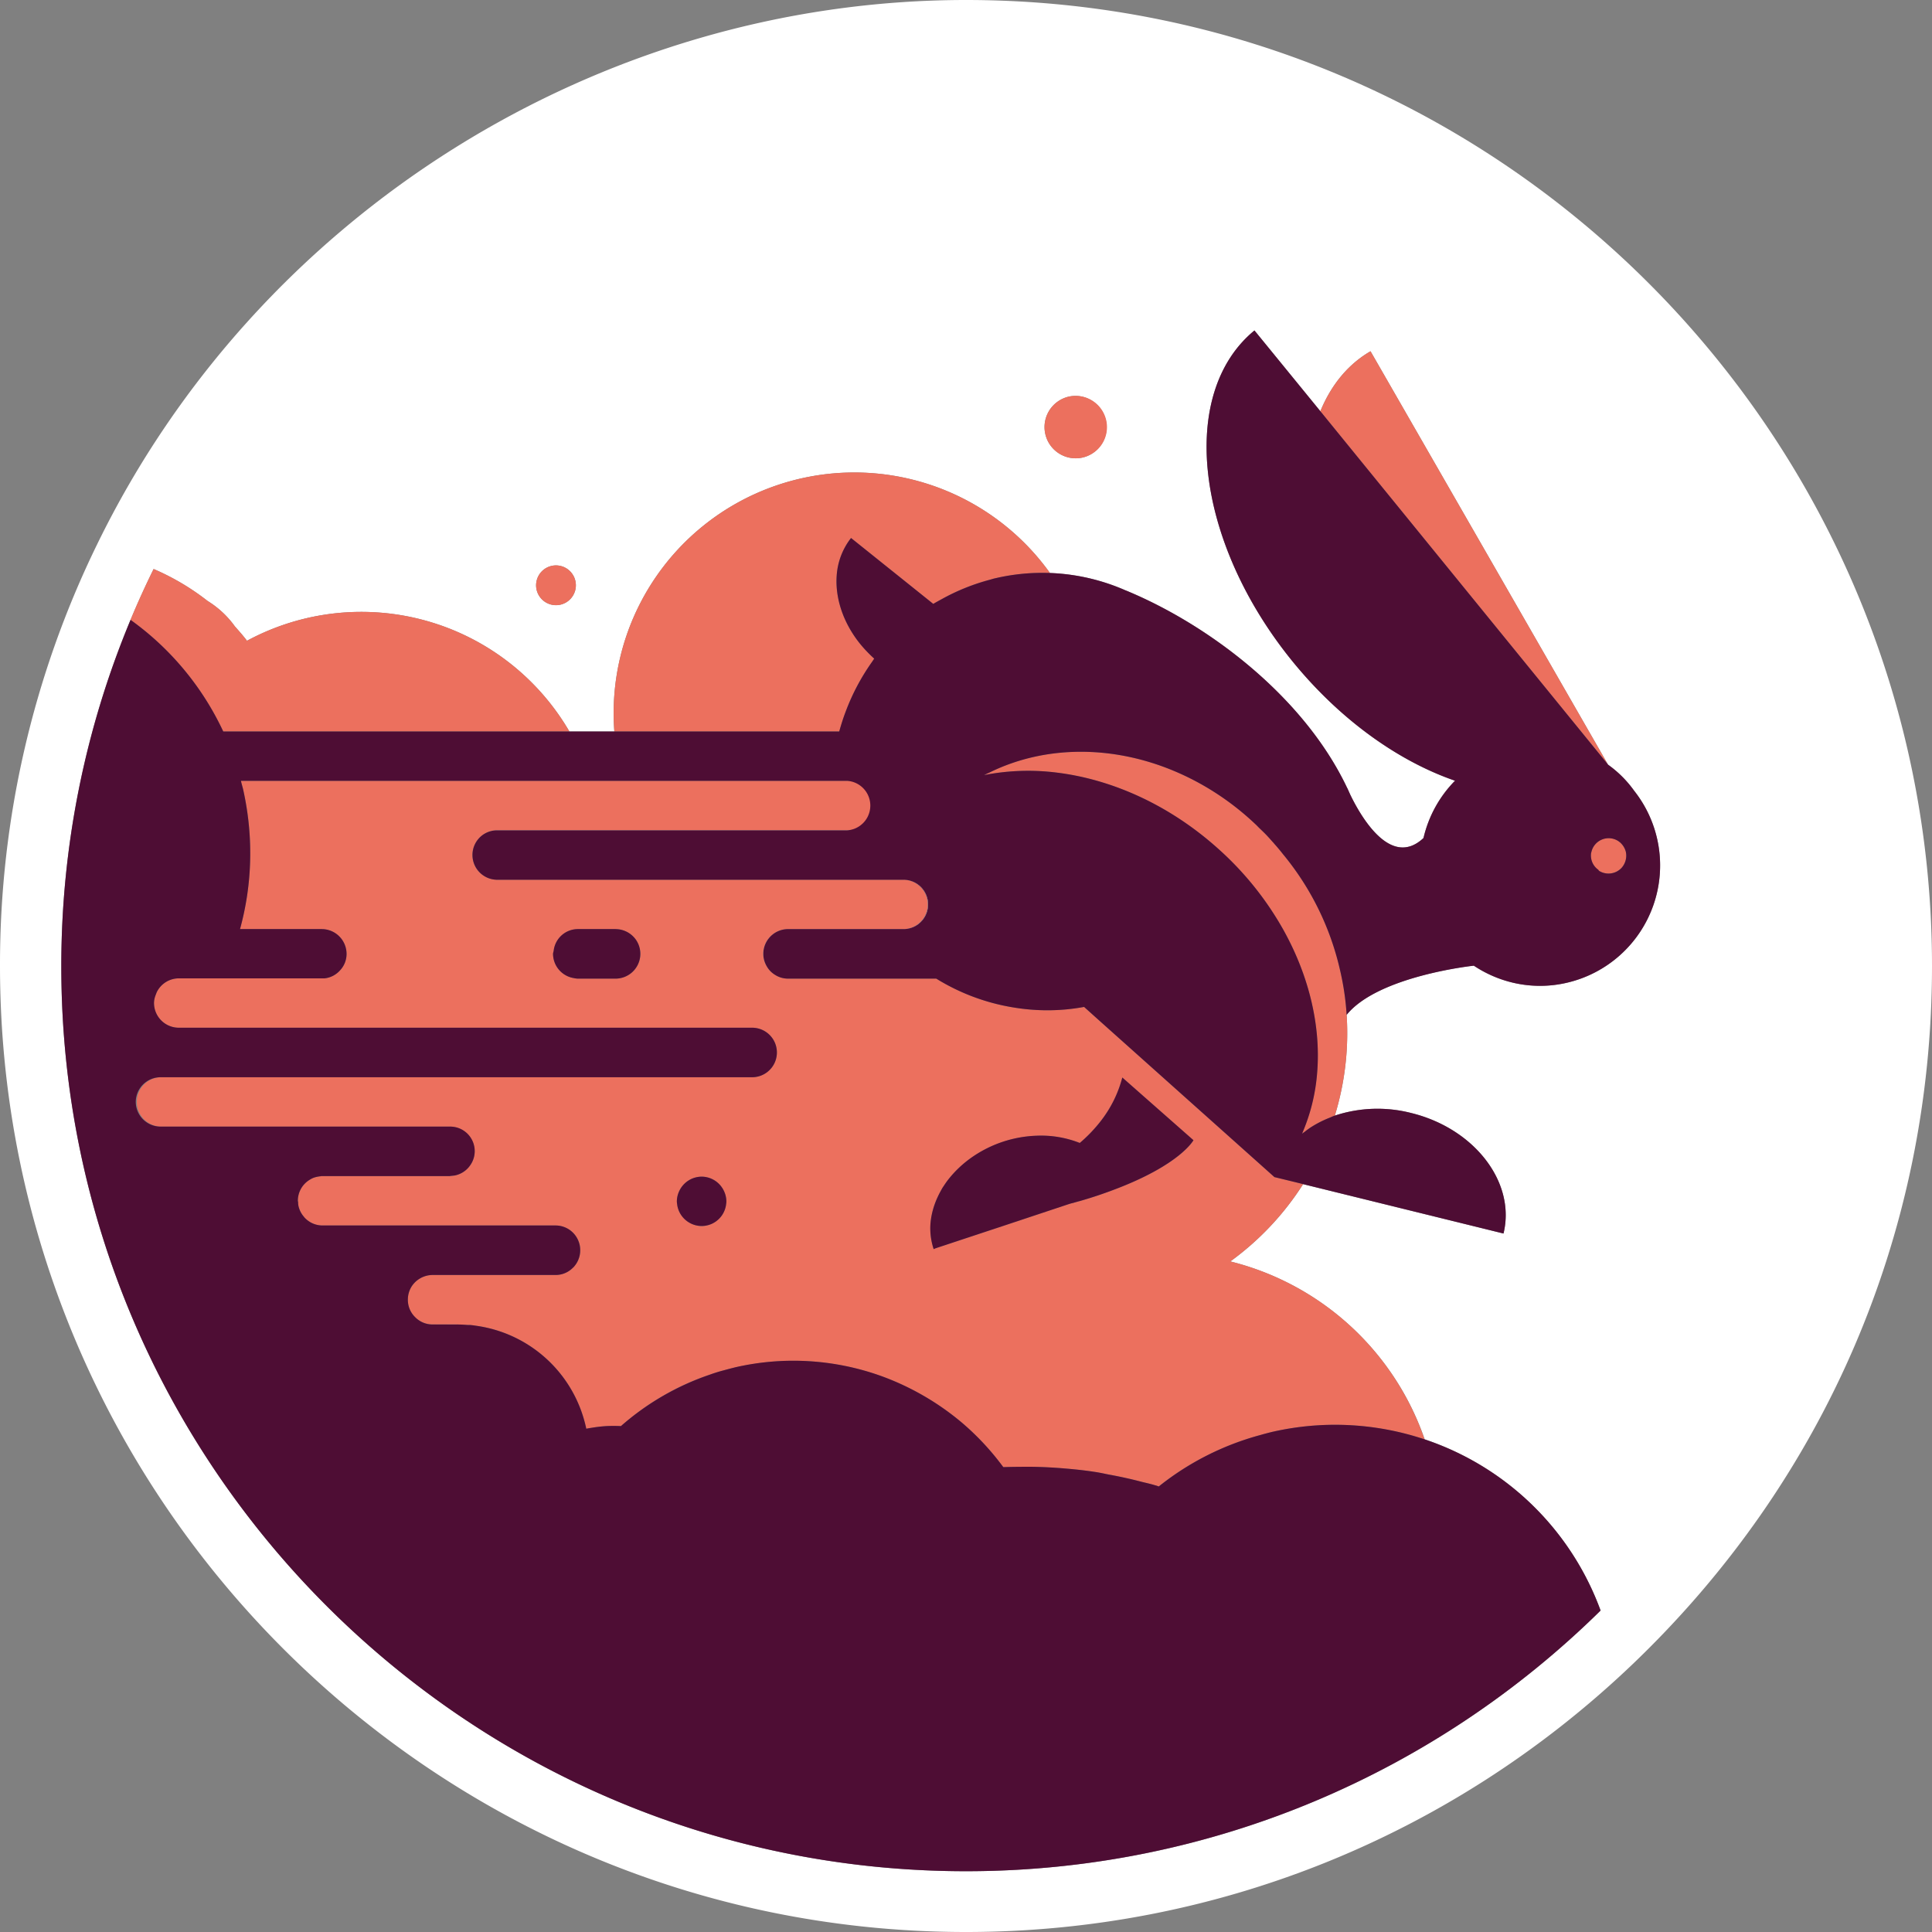
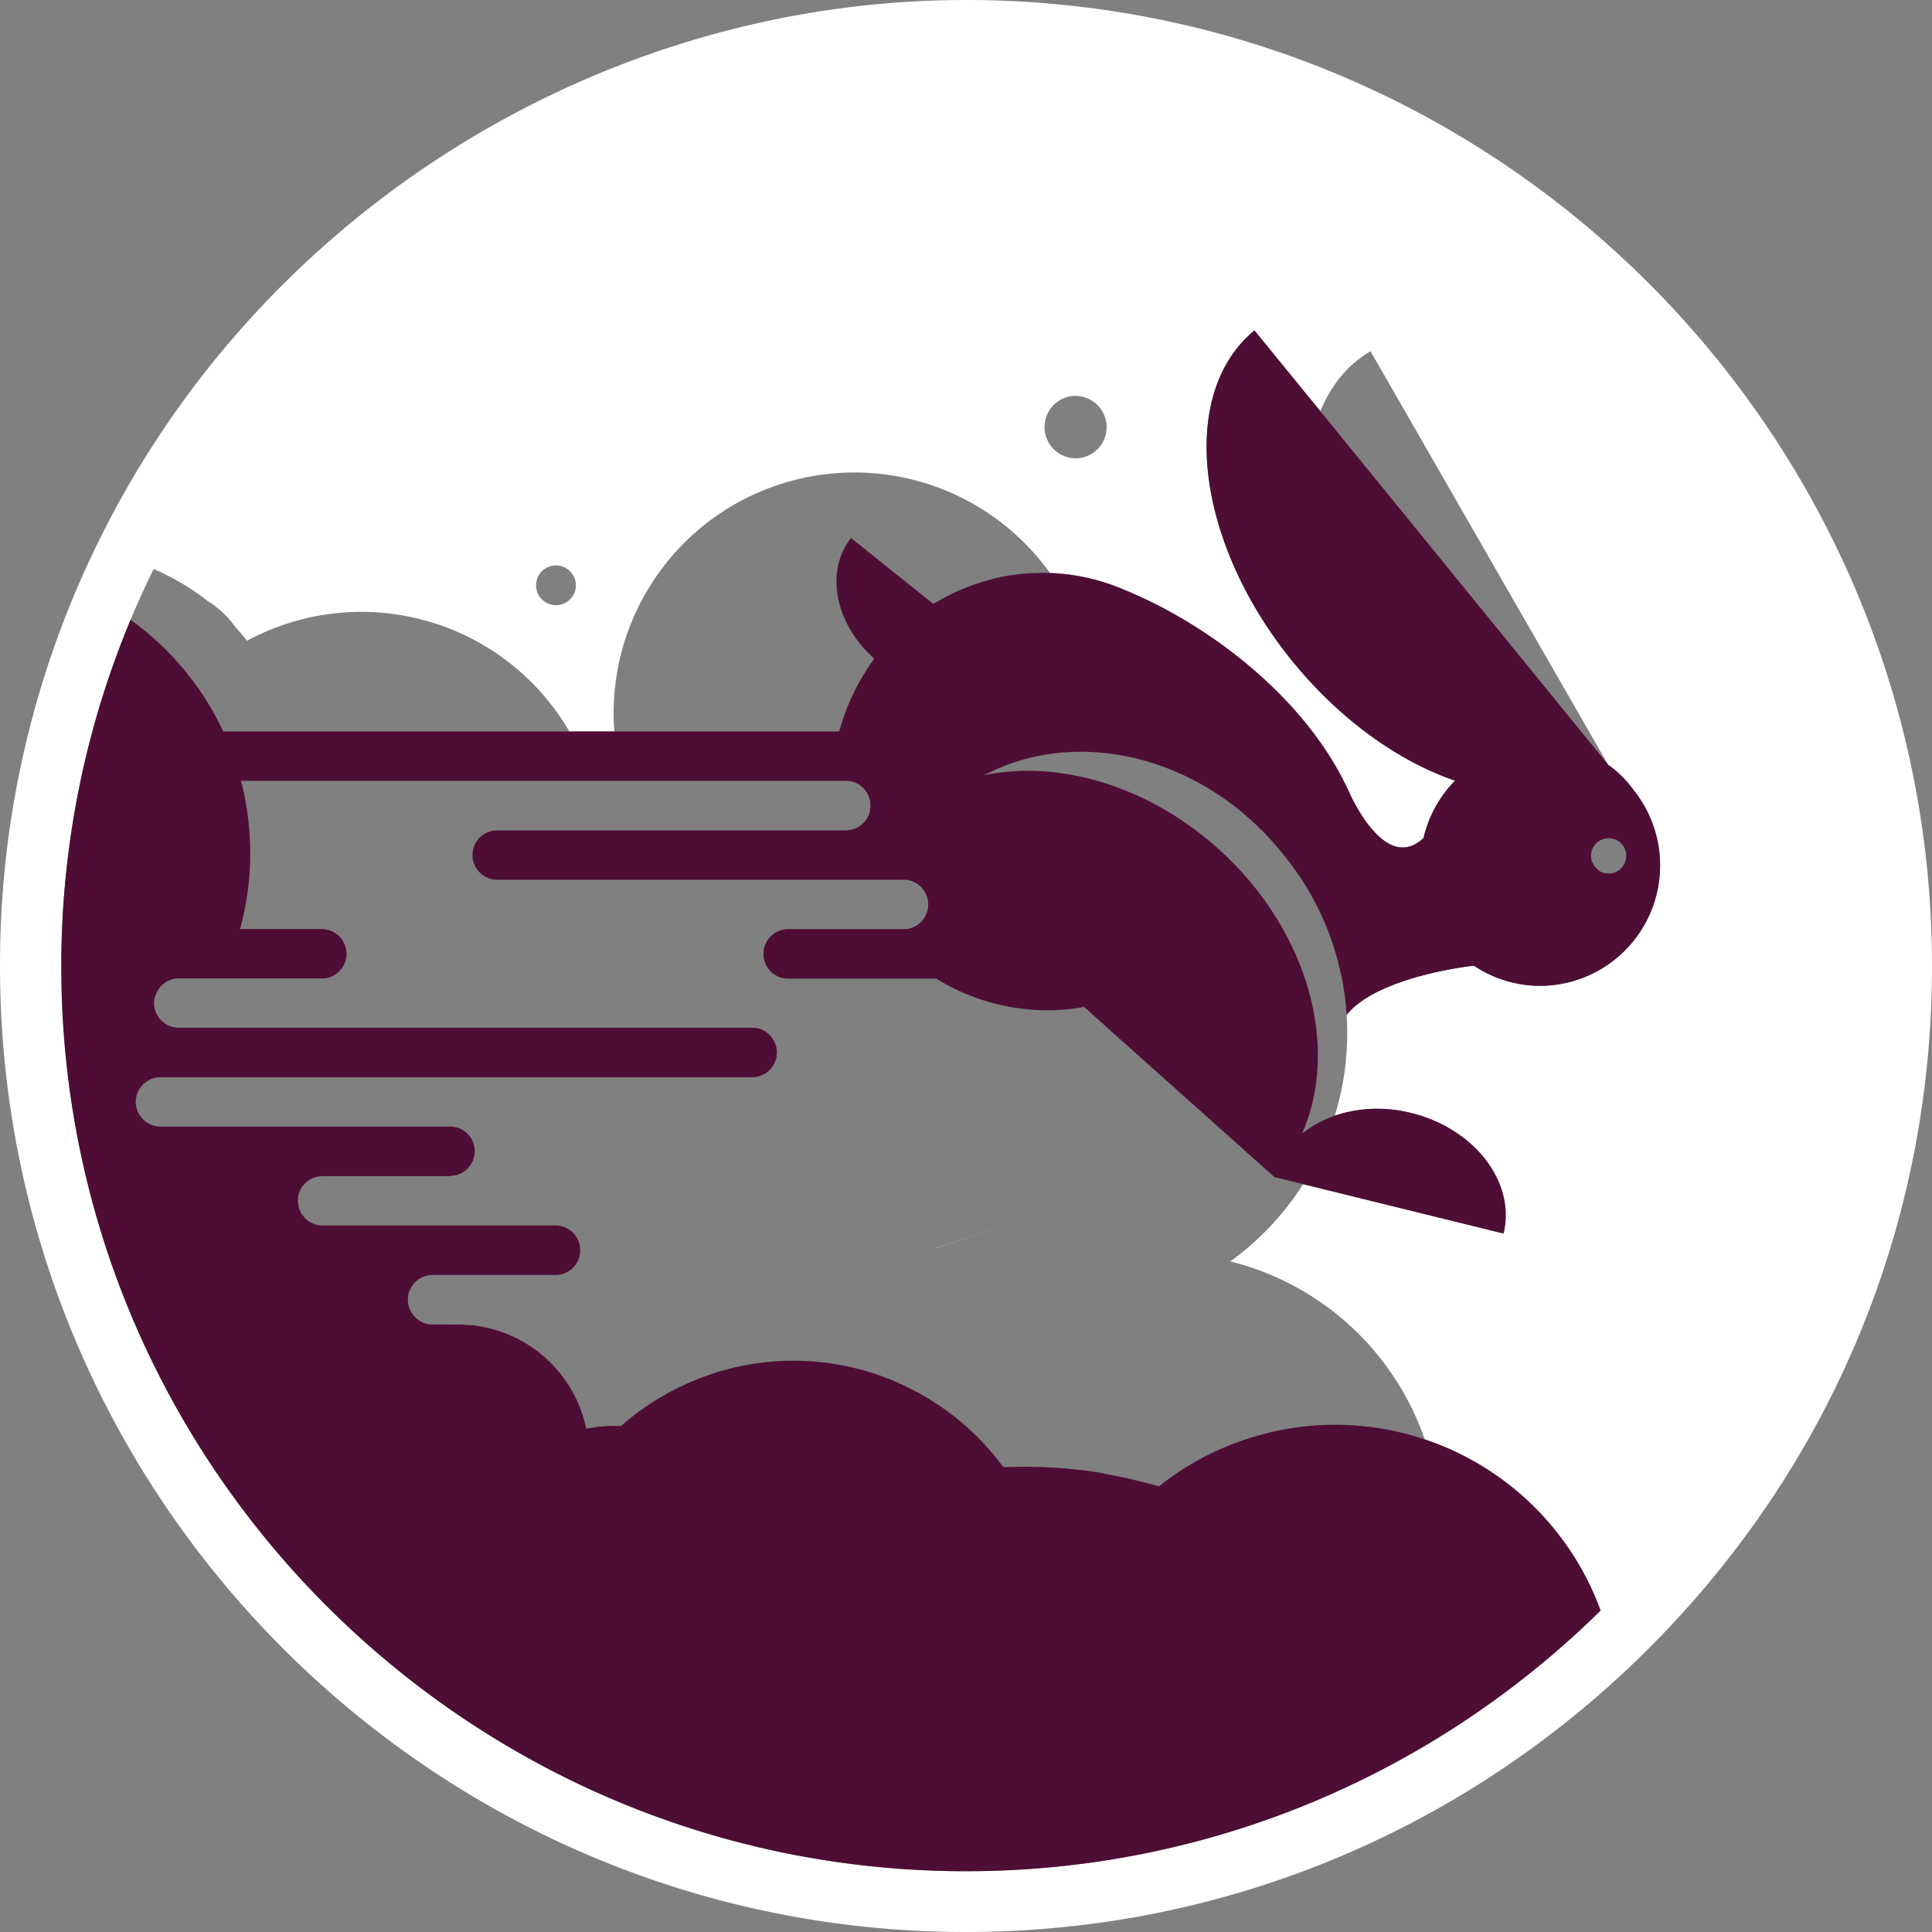
<svg xmlns="http://www.w3.org/2000/svg" viewBox="0 0 56 56">
  <rect x="0" y="0" width="56" height="56" fill="#808080" stroke="none" />
  <g fill="none">
    <path fill="#FFF" d="m13.043 34.09.004-.004zm3.201-16.563a.576.576 0 0 1-.257-1.124.576.576 0 0 1 .257 1.124m15.14-4.266a.905.905 0 1 1-.406-1.764.905.905 0 0 1 .405 1.764m7.65 16.155a8.137 8.137 0 0 1-.342 2.92 3.94 3.94 0 0 1 2.216-.074c1.836.451 3.034 2.015 2.672 3.492l-5.806-1.43-.101-.028.1.027a8.208 8.208 0 0 1-2.11 2.24 8.011 8.011 0 0 1 5.634 5.157 8.205 8.205 0 0 1 5.098 4.962C41.658 51.35 35.16 54.238 28 54.238c-14.459 0-26.223-11.764-26.223-26.222a26.055 26.055 0 0 1 2.676-11.523 7.048 7.048 0 0 1 1.563.925c.307.19.58.44.793.74.121.135.242.271.35.415a6.979 6.979 0 0 1 9.345 2.629h1.303a6.976 6.976 0 0 1 12.627-4.593 6.02 6.02 0 0 1 2.19.502c2.419.996 5.18 3.092 6.428 5.736h.004v.008c.027.058.055.117.078.171.268.556 1.151 2.174 2.123 1.268 0-.004.004-.004.004-.004.148-.63.463-1.206.914-1.66-1.626-.56-3.317-1.75-4.706-3.454-2.83-3.477-3.328-7.774-1.108-9.598l1.91 2.341c.307-.746.789-1.353 1.454-1.738l6.88 11.974.003.008c.288.206.545.459.759.758a3.49 3.49 0 0 1-1.952 5.565 3.447 3.447 0 0 1-2.7-.498s-2.768.296-3.682 1.428M28 0C17.368 0 7.478 6.195 2.812 15.785A27.733 27.733 0 0 0 0 28c0 15.439 12.561 28 28 28 7.206 0 14.058-2.75 19.293-7.735C52.908 42.914 56 35.719 56 28 56 12.561 43.439 0 28 0" />
    <path fill="#FFF" d="m33.522 43.062.066.023a8.116 8.116 0 0 1 2.94-1.49 8.17 8.17 0 0 0-2.94 1.486.328.328 0 0 1-.066-.02m-.365-11.277-.626-.552.626.552zM19.62 34.825c0 .035.007.074.011.109-.004-.035-.012-.074-.012-.109m-2.873-7.894h1.1-1.1m4.308 7.894c0 .035-.007.074-.011.109.004-.035.011-.074.011-.109M36.913 24.43c-.05-.054-.097-.113-.151-.167a5.094 5.094 0 0 0-.265-.265c.09.086.18.171.265.265.054.054.1.113.151.167m-2.885-2.084c-1.785-.747-3.726-.747-5.332.038 1.606-.785 3.547-.785 5.332-.038m1.268 2.243c-1.408-1.26-3.061-1.995-4.652-2.193 1.591.198 3.244.933 4.652 2.193m-7.828 9.626c-.055.07-.102.143-.149.213-.046.082-.093.164-.132.25.04-.086.086-.168.132-.25.047-.07.094-.144.148-.214m-.404 1.992.058-.02 2.007-.669-2.007.665-.058.024zm5.2-1.712c1.951-.727 2.329-1.442 2.329-1.442s-.381.715-2.33 1.442m-19.051-.427a.715.715 0 0 0-.164.02h-.004.004a.78.78 0 0 0 .164-.02M9.329 26.93H6.957 9.33c.393 0 .716.322.716.715a.694.694 0 0 1 0 .004.72.72 0 0 0-.716-.72m28.486 5.879a2.527 2.527 0 0 1 .163-.12c-.058.034-.109.077-.163.12M9.306 34.09h-.012.012zm7.735-11.457h7.513a.716.716 0 0 1 0 1.431H14.408a.711.711 0 0 0-.587.312.708.708 0 0 1 .587-.308h10.146a.719.719 0 0 0 0-1.435H6.984h10.057zm.366 2.866h8.804a.716.716 0 0 1 0 1.431H22.84a.72.72 0 0 0-.719.72.71.71 0 0 0 .109.366.716.716 0 0 1 .61-1.085h3.372a.719.719 0 0 0 .716-.716.719.719 0 0 0-.716-.716H14.408h2.999zm14.015 3.687.424.381 5.087 4.546-5.087-4.546-.424-.38m-6.311-.821h2.026-4.298 2.272zM13.242 38.388h-.704l.704.003c.093 0 .186.008.28.012-.094-.004-.187-.016-.28-.012v-.004zm8.073 1.244c-.109.027-.218.054-.327.085.11-.03.218-.058.327-.085m-7.148-2.676h1.937-3.473 1.536zm-5.526-2.112c0 .047.004.094.016.137a.74.74 0 0 0 .12.248.923.923 0 0 1-.12-.248.522.522 0 0 1-.016-.137m5.413.677H9.35h6.755-2.05zm-1.419 1.435h-.097.097zm34.261-12.584c.02.011.035.027.055.039-.02-.012-.035-.028-.055-.04m-21.622-5.182c.023-.031.043-.066.066-.097-.023.03-.043.066-.066.097m-1.023-2.49a1.97 1.97 0 0 1 .416-1.104l1.501 1.202-1.5-1.202a1.97 1.97 0 0 0-.417 1.105" />
-     <path fill="#EC705E" d="M24.508 20.638c.19-.52.45-1.003.766-1.45.023-.031.043-.066.066-.097a3.908 3.908 0 0 1-.412-.432c-.482-.599-.72-1.307-.677-1.96.027-.4.163-.786.416-1.105l1.501 1.202.883.708c.086-.05.171-.097.257-.144a5.92 5.92 0 0 1 1.384-.556c.055-.016.113-.035.175-.047a5.983 5.983 0 0 1 1.567-.148 6.976 6.976 0 0 0-12.627 4.593h6.522c.05-.19.109-.38.179-.564m10.084 12.414s-.378.715-2.33 1.442a12.168 12.168 0 0 1-1.159.374l-.116.03-1.86.62-2.006.664-.058.024a1.84 1.84 0 0 1-.094-.677 2.14 2.14 0 0 1 .218-.852c.043-.085.086-.167.132-.249.047-.07.098-.144.148-.214.195-.256.44-.486.727-.684a3.493 3.493 0 0 1 1.855-.61 3.041 3.041 0 0 1 1.249.21 4.26 4.26 0 0 0 .606-.634 3.478 3.478 0 0 0 .627-1.264l.626.552 1.435 1.268zm-13.538 1.773c0 .035-.007.074-.011.109a.703.703 0 0 1-.366.513.691.691 0 0 1-.338.094.684.684 0 0 1-.342-.094.713.713 0 0 1-.366-.513c-.004-.035-.012-.074-.012-.109a.71.71 0 0 1 .07-.303.72.72 0 0 1 .65-.416c.284 0 .529.17.645.416a.71.71 0 0 1 .07.303m-3.208-6.46h-1.1a.577.577 0 0 1-.117-.015.716.716 0 0 1-.599-.7c0-.035.016-.066.02-.097a.707.707 0 0 1 .696-.622h1.1a.722.722 0 0 1 .716.719.719.719 0 0 1-.716.716m19.087 5.751v-.004l-5.087-4.546-.424-.38a5.911 5.911 0 0 1-2.092.007 6.113 6.113 0 0 1-2.193-.828h-4.298a.707.707 0 0 1-.38-.113.67.67 0 0 1-.23-.237.695.695 0 0 1-.109-.366.72.72 0 0 1 .72-.72h3.371a.716.716 0 0 0 0-1.43H14.408a.708.708 0 0 1-.4-.125.712.712 0 0 1-.187-1 .711.711 0 0 1 .587-.31h10.146a.716.716 0 0 0 0-1.432H6.981c.019.078.042.152.062.23a8.348 8.348 0 0 1-.086 4.068H9.33a.72.72 0 0 1 .716.719c0 .183-.07.35-.187.474a.7.7 0 0 1-.45.234H5.183a.716.716 0 0 0-.626.373c-.02.035-.031.074-.047.113a.635.635 0 0 0-.047.23.719.719 0 0 0 .72.715H21.8a.72.72 0 0 1 .72.715.72.72 0 0 1-.72.72H4.655a.716.716 0 0 0 0 1.431h8.388a.72.72 0 0 1 .716.716.68.68 0 0 1-.12.392.715.715 0 0 1-.592.323l-.004.004H9.3h.007a.754.754 0 0 0-.093.016.83.83 0 0 0-.132.035.743.743 0 0 0-.11.058.712.712 0 0 0-.338.607c0 .011.004.023.008.038 0 .047.004.094.016.137a.82.82 0 0 0 .12.248l.047.059a.711.711 0 0 0 .525.233h6.755a.718.718 0 0 1 .716.716.708.708 0 0 1-.207.501s-.004.004-.004.008c0 0-.003.004-.007.004a.7.7 0 0 1-.498.206H12.63h.004-.097a.723.723 0 0 0-.595.319.714.714 0 0 0 .595 1.112h.704v.004c.093 0 .186.004.28.012.039.004.081 0 .12.004.074.007.148.02.226.03a3.793 3.793 0 0 1 3.127 2.975c.05-.01.104-.019.155-.026a3.644 3.644 0 0 1 .852-.05 7.419 7.419 0 0 1 1.267-.907 7.152 7.152 0 0 1 1.303-.583c.11-.04.218-.074.327-.105l.09-.024a7.503 7.503 0 0 1 4.46.136c.012.008.031.012.047.016.431.152.847.342 1.244.572a7.42 7.42 0 0 1 2.341 2.084c.16-.004.315-.008.475-.008.404-.008.808.008 1.209.04.33.026.657.057.976.108.128.02.257.047.385.07.327.062.65.132.972.218.125.03.253.058.378.097l.046.012a.57.57 0 0 0 .066.02 8.17 8.17 0 0 1 2.94-1.486c.113-.032.226-.063.339-.09a8.18 8.18 0 0 1 4.425.214 7.991 7.991 0 0 0-5.63-5.157 8.208 8.208 0 0 0 2.11-2.24l-.1-.027-.74-.179zm2.1-4.701a7.841 7.841 0 0 0-.19-1.292 8.08 8.08 0 0 0-1.657-3.367 6.5 6.5 0 0 0-.195-.238c-.027-.03-.054-.058-.078-.089-.05-.054-.1-.113-.151-.167a5.094 5.094 0 0 0-.265-.265c-.039-.039-.078-.077-.113-.116a7.905 7.905 0 0 0-2.356-1.536c-1.785-.747-3.726-.747-5.332.038-.058.028-.117.051-.171.082a6.613 6.613 0 0 1 2.116-.07c1.594.198 3.247.933 4.655 2.193a9.204 9.204 0 0 1 1.913 2.38c.743 1.342 1.077 2.781.968 4.119a5.45 5.45 0 0 1-.44 1.773c.024-.02.051-.035.079-.054.05-.043.105-.082.159-.12a3.29 3.29 0 0 1 .533-.277c.062-.023.12-.05.183-.074.283-.93.408-1.913.342-2.92zm-22.529-8.214a6.979 6.979 0 0 0-9.345-2.629c-.108-.144-.229-.28-.35-.416a2.76 2.76 0 0 0-.793-.739 7.048 7.048 0 0 0-1.563-.925 24.02 24.02 0 0 0-.67 1.474 8.303 8.303 0 0 1 2.688 3.235h10.033zm14.475-9.706a.907.907 0 0 0-.68 1.085.902.902 0 0 0 1.084.68.903.903 0 0 0 .68-1.085.91.91 0 0 0-1.084-.68m-14.992 4.907a.576.576 0 0 0 .257 1.124.576.576 0 0 0-.257-1.124" />
-     <path fill="#4E0D34" d="M17.846 26.93h-1.1a.707.707 0 0 0-.697.623c-.003.03-.019.062-.019.097a.716.716 0 0 0 .599.7.6.6 0 0 0 .117.016h1.1a.719.719 0 0 0 .599-1.109.722.722 0 0 0-.599-.326m2.493 7.175a.72.72 0 0 0-.65.416.706.706 0 0 0-.07.3c0 .038.008.077.012.112a.717.717 0 0 0 1.046.517.717.717 0 0 0 .366-.517c.004-.035.011-.074.011-.113a.706.706 0 0 0-.07-.3.719.719 0 0 0-.645-.415" />
-     <path fill="#EC705E" d="M46.352 25.243a.526.526 0 0 0 .645-.082.532.532 0 0 0 .128-.47.553.553 0 0 0-.174-.28c-.02-.012-.035-.028-.055-.04a.513.513 0 0 0-.77.33c-.004.009-.008.017-.008.025v.007a.504.504 0 0 0 .206.475c.012.011.016.027.028.035" />
-     <path fill="#4E0D34" d="m33.157 31.784-.626-.552a3.478 3.478 0 0 1-.626 1.264 4.287 4.287 0 0 1-.607.633 3.066 3.066 0 0 0-1.252-.21 3.492 3.492 0 0 0-1.855.611 3.201 3.201 0 0 0-.724.684c-.054.07-.1.144-.148.214-.046.082-.093.164-.132.25-.128.271-.206.56-.221.85a1.93 1.93 0 0 0 .097.678l.058-.024 2.007-.665 1.859-.618c.039-.012.077-.023.116-.031.066-.02.136-.04.21-.059a12.168 12.168 0 0 0 .949-.315c1.949-.727 2.326-1.442 2.33-1.442v-.004l-1.435-1.264z" />
-     <path fill="#EC705E" d="m46.604 22.155-6.879-11.974c-.665.385-1.147.992-1.454 1.738l8.333 10.236z" />
    <path fill="#4E0D34" d="M46.118 24.726c.004-.008.004-.016.008-.024a.513.513 0 0 1 .77-.33c.02.011.035.027.055.039a.542.542 0 0 1 .175.28.532.532 0 0 1-.129.47.517.517 0 0 1-.646.082c-.011-.008-.015-.024-.027-.035a.504.504 0 0 1-.206-.475v-.007zm-3.402 3.266v-.004c.766.51 1.73.724 2.698.498a3.49 3.49 0 0 0 1.953-5.565c-.214-.3-.47-.552-.759-.758l-.004-.008-8.333-10.236-1.91-2.34c-2.22 1.823-1.723 6.12 1.108 9.597 1.389 1.703 3.08 2.893 4.706 3.453a3.486 3.486 0 0 0-.914 1.661c-.004 0-.004 0-.004.004-.972.906-1.855-.712-2.123-1.268l-.074-.167c-.004-.008-.004-.012-.004-.012h-.004c-1.248-2.644-4.01-4.74-6.428-5.736h-.004a5.981 5.981 0 0 0-3.753-.354c-.062.012-.116.031-.175.047a6.1 6.1 0 0 0-1.384.556c-.086.047-.171.093-.257.144l-.883-.708-1.5-1.202a1.98 1.98 0 0 0-.417 1.105c-.043.653.195 1.361.677 1.96.124.152.26.295.412.432-.023.03-.043.066-.066.097a6.311 6.311 0 0 0-.766 1.45c-.07.183-.129.374-.183.564H6.471a8.303 8.303 0 0 0-2.687-3.235 26.048 26.048 0 0 0-2.007 10.049c0 14.458 11.764 26.222 26.223 26.222 7.16 0 13.658-2.89 18.394-7.556a8.202 8.202 0 0 0-5.102-4.962 8.18 8.18 0 0 0-4.425-.214 8.486 8.486 0 0 0-.339.09 8.077 8.077 0 0 0-2.94 1.489 1.264 1.264 0 0 1-.066-.023l-.046-.012c-.125-.039-.253-.066-.378-.097a12.05 12.05 0 0 0-.972-.214c-.128-.027-.253-.055-.385-.074-.319-.05-.645-.082-.976-.109-.4-.031-.805-.047-1.21-.039-.159 0-.314.004-.474.008a7.673 7.673 0 0 0-1.198-1.287 7.715 7.715 0 0 0-2.387-1.37 7.54 7.54 0 0 0-4.18-.237c-.11.028-.219.055-.328.086l-.09.024a4.568 4.568 0 0 0-.326.105 7.606 7.606 0 0 0-2.574 1.49 4.766 4.766 0 0 0-.409-.001 4.348 4.348 0 0 0-.439.05c-.05.008-.105.016-.156.028a3.975 3.975 0 0 0-.163-.56 3.793 3.793 0 0 0-2.963-2.415c-.078-.012-.152-.024-.226-.031-.039-.004-.081 0-.12-.004a3.37 3.37 0 0 0-.28-.012h-.704a.702.702 0 0 1-.506-.214.698.698 0 0 1-.21-.505c0-.148.043-.284.12-.4a.73.73 0 0 1 .596-.316h3.566a.7.7 0 0 0 .498-.206c.004 0 .004-.004.007-.008.004 0 .004-.004.008-.004a.722.722 0 0 0 .078-.902.712.712 0 0 0-.591-.315H9.349a.705.705 0 0 1-.525-.233l-.047-.059a.74.74 0 0 1-.12-.248.522.522 0 0 1-.016-.137.138.138 0 0 1-.008-.038.71.71 0 0 1 .339-.607.743.743 0 0 1 .109-.058.83.83 0 0 1 .225-.047c-.004-.004-.008-.004-.012-.004h3.753v-.004a.715.715 0 0 0 .591-.323.71.71 0 0 0-.595-1.108H4.655a.72.72 0 0 1-.72-.716.72.72 0 0 1 .72-.715h17.146a.717.717 0 0 0 0-1.435H5.18a.719.719 0 0 1-.716-.716c0-.081.02-.16.047-.23.016-.038.027-.077.047-.112a.714.714 0 0 1 .622-.373h4.227a.7.7 0 0 0 .451-.234.691.691 0 0 0 .187-.474.72.72 0 0 0-.716-.72H6.957c.354-1.287.4-2.675.086-4.067-.02-.078-.043-.152-.059-.23h17.57a.719.719 0 0 1 0 1.435H14.408a.708.708 0 0 0-.587.308.718.718 0 0 0 .587 1.124h11.803a.716.716 0 0 1 0 1.431H22.84a.717.717 0 0 0-.715.719c0 .132.039.257.105.366a.67.67 0 0 0 .23.237c.108.07.237.113.38.113h4.298a6.113 6.113 0 0 0 2.193.828c.677.117 1.38.124 2.092-.008l.424.381 5.087 4.546v.004l.739.18.1.026 5.807 1.431c.362-1.477-.836-3.04-2.672-3.492a3.94 3.94 0 0 0-2.216.074c-.063.02-.121.05-.183.074a3.099 3.099 0 0 0-.53.276 1.774 1.774 0 0 0-.162.12c-.028.02-.055.036-.078.059a5.498 5.498 0 0 0 .44-1.777c.108-1.334-.226-2.777-.97-4.119a9.14 9.14 0 0 0-1.912-2.38c-1.408-1.26-3.061-1.995-4.652-2.193a6.634 6.634 0 0 0-2.119.07c.054-.031.113-.054.171-.082 1.606-.785 3.55-.785 5.332-.038.836.35 1.64.863 2.356 1.54.04.035.074.073.113.112.09.086.18.171.265.265.05.054.1.113.151.167.024.031.05.058.078.09.066.077.132.155.195.237a8.08 8.08 0 0 1 1.656 3.367c.101.432.164.864.19 1.292.915-1.132 3.684-1.424 3.684-1.424" />
  </g>
</svg>